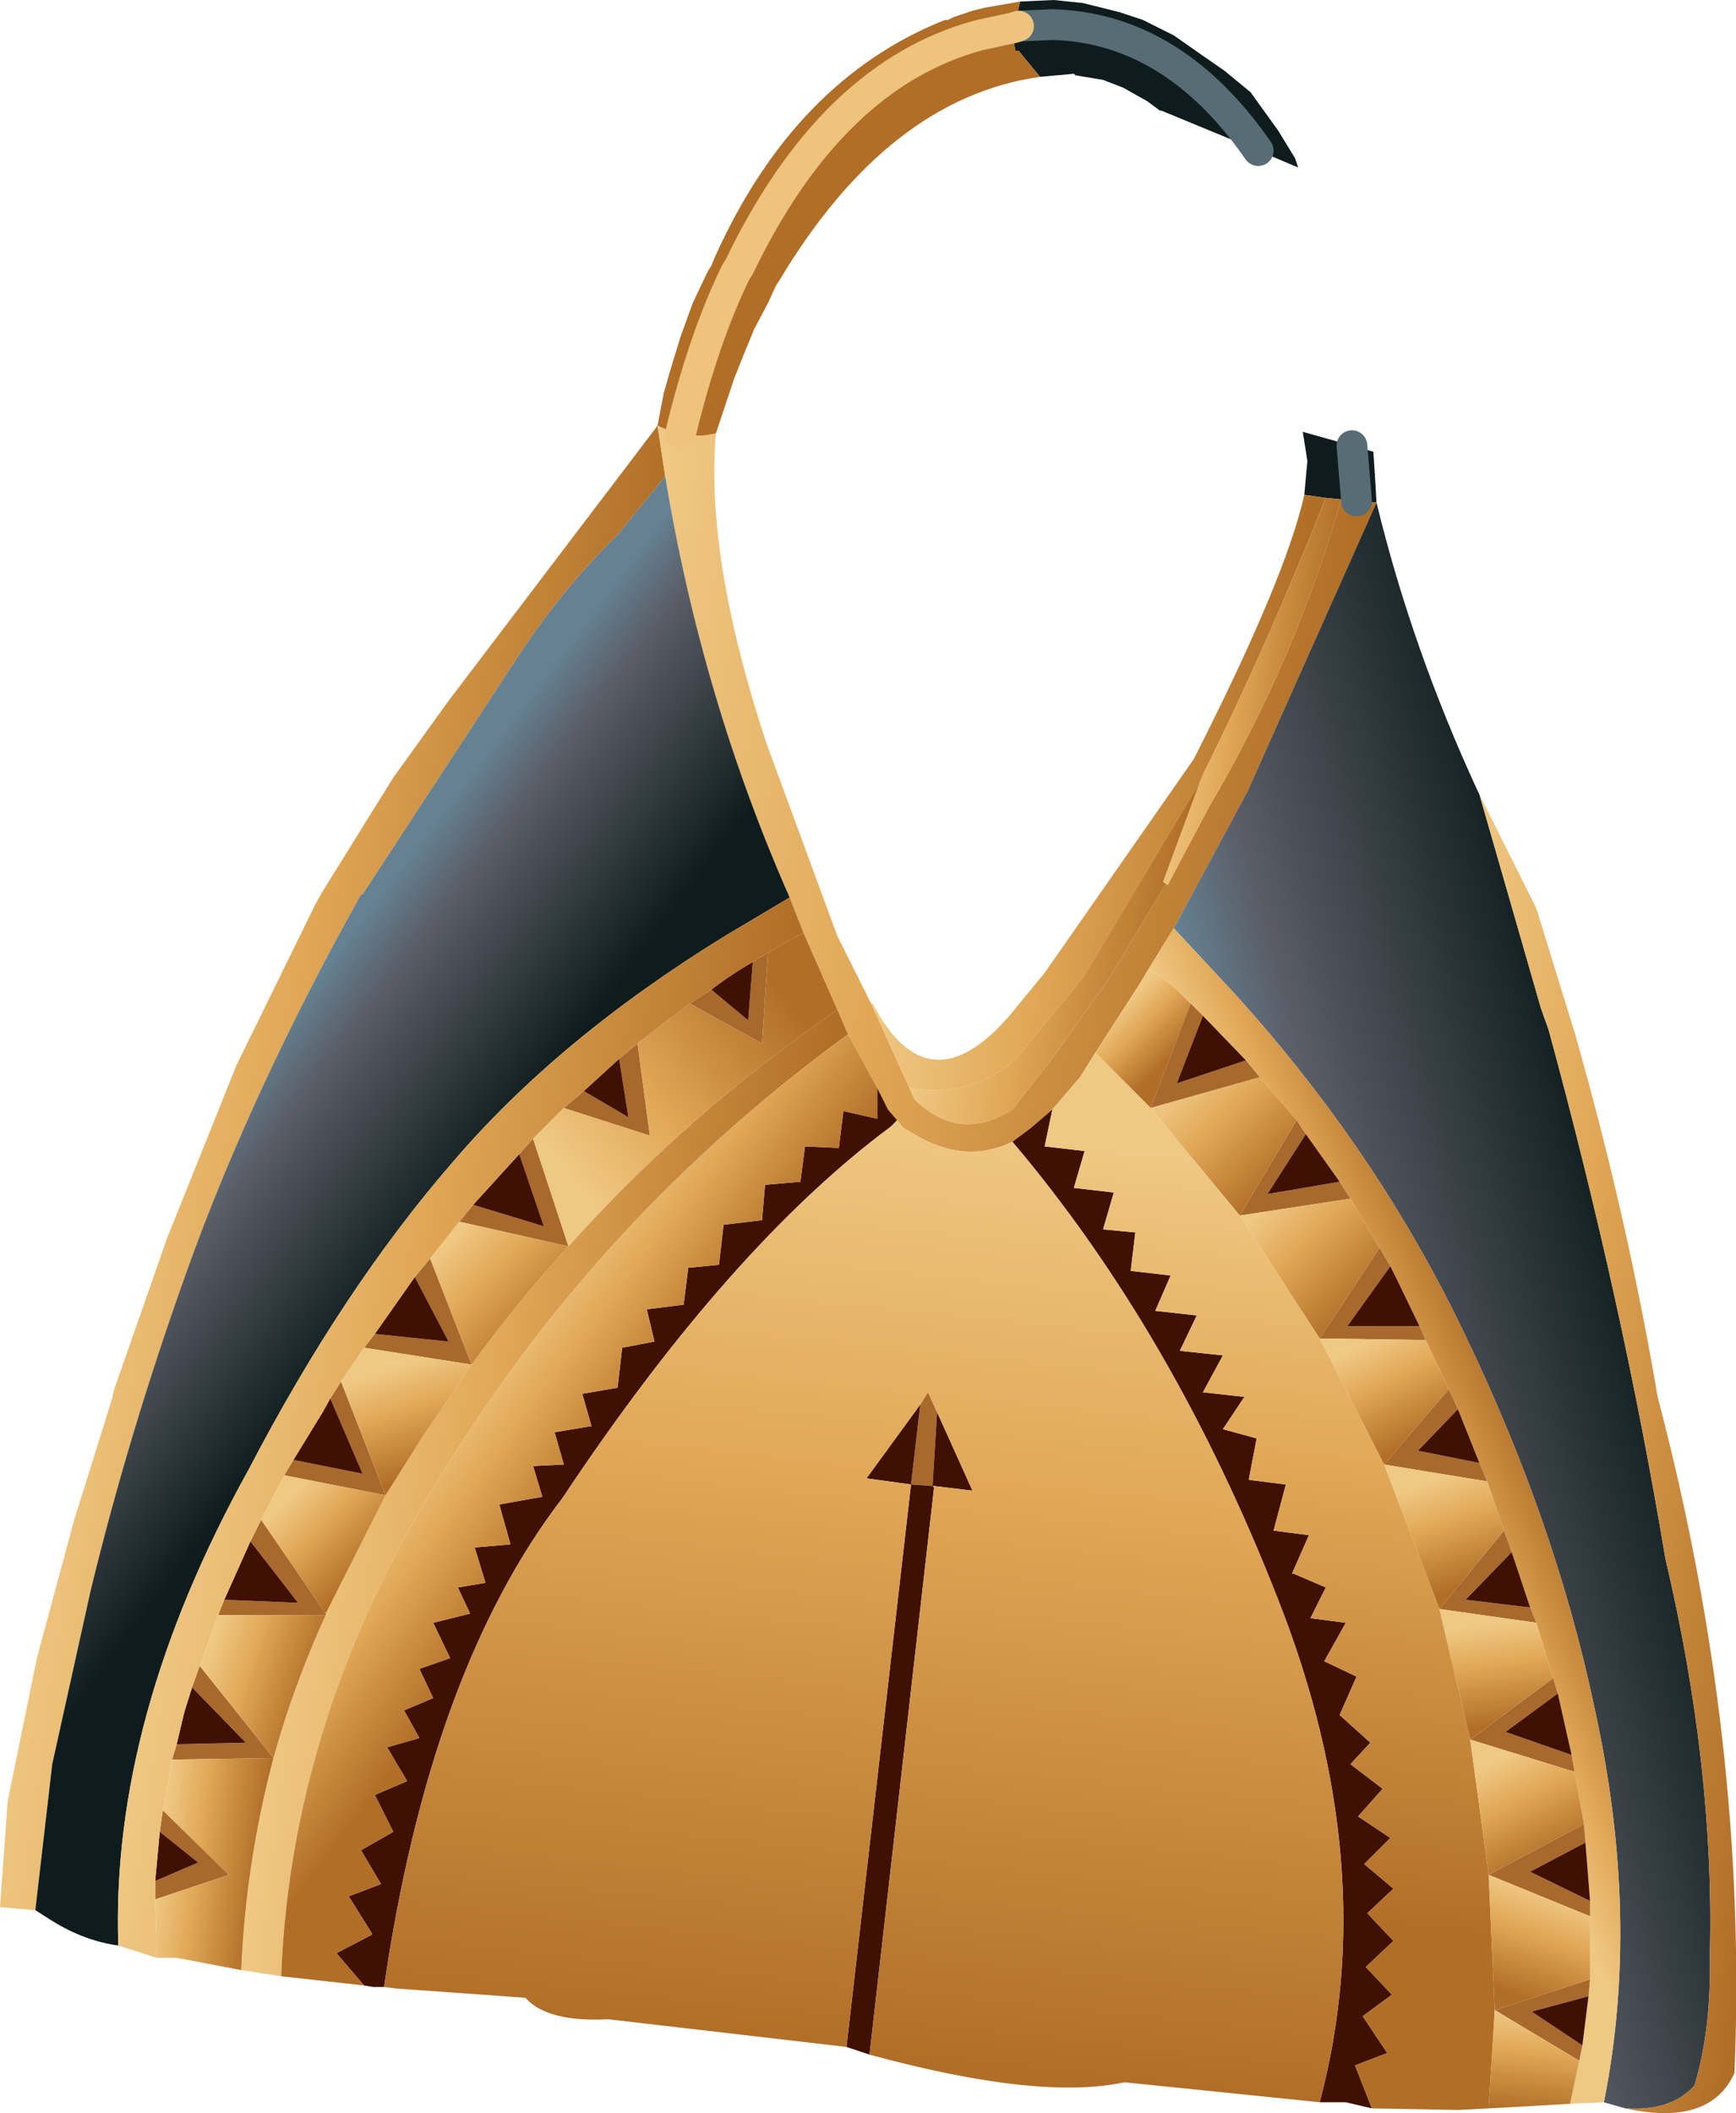
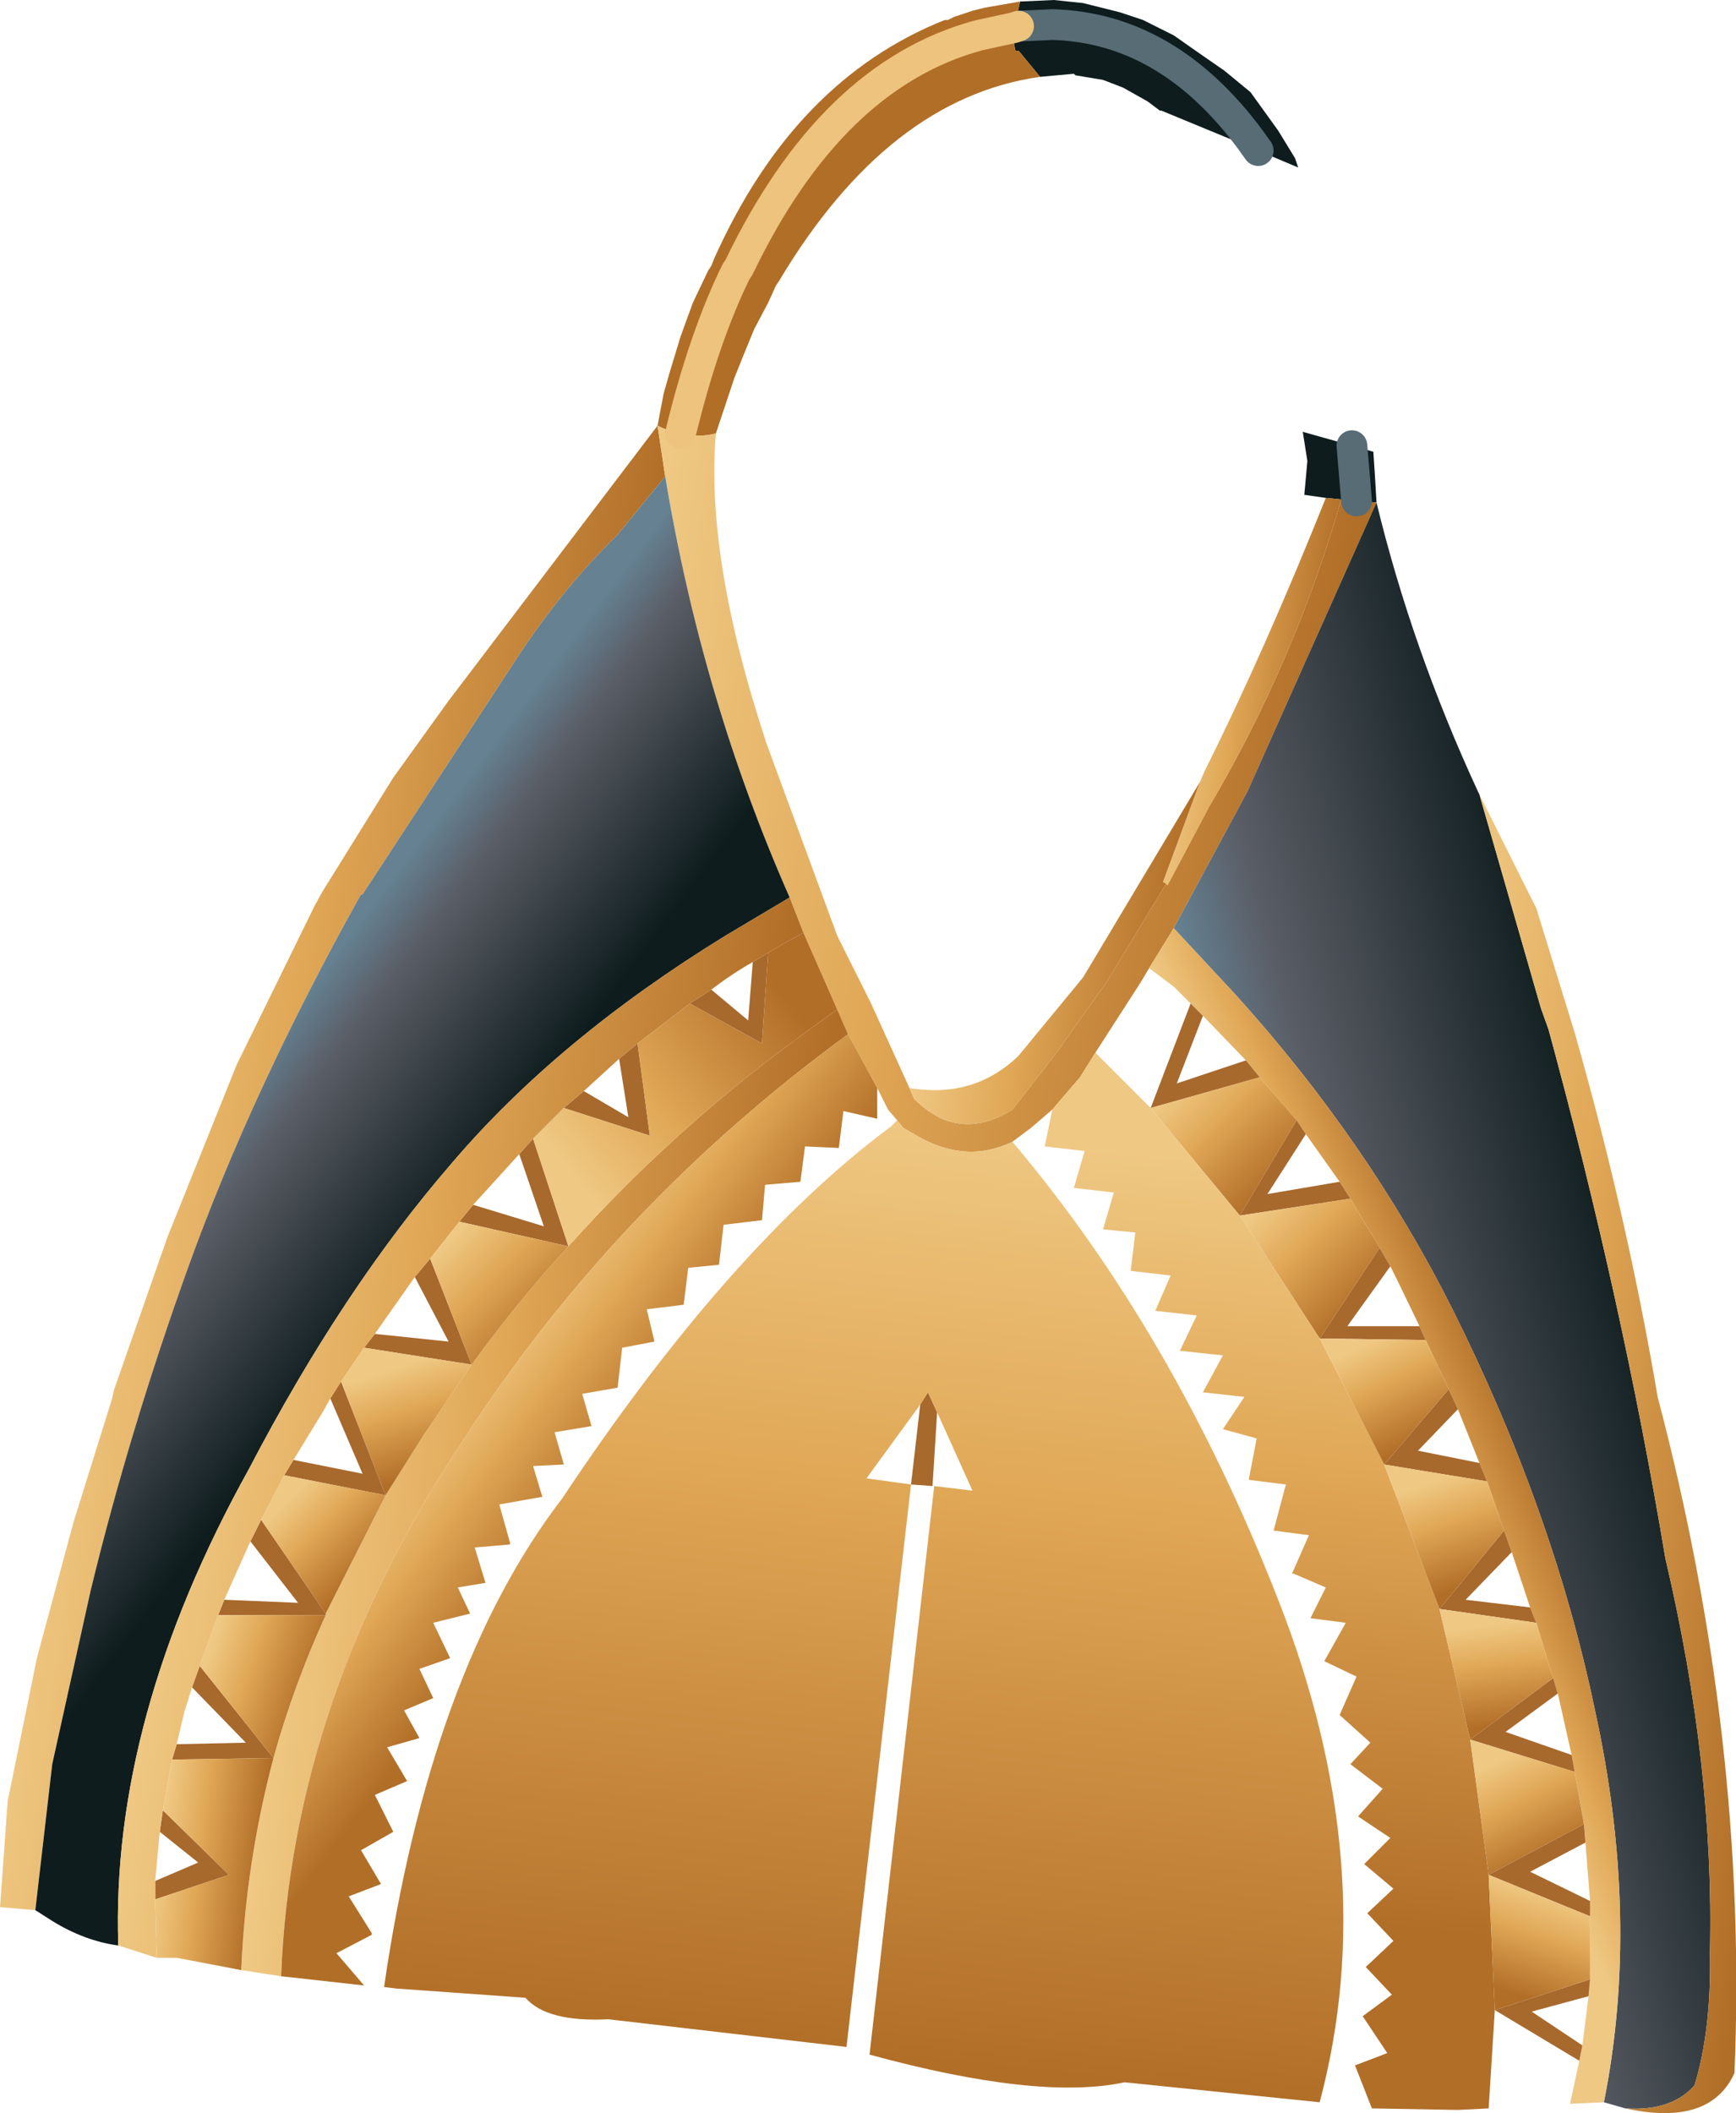
<svg xmlns="http://www.w3.org/2000/svg" height="68.75px" width="56.5px">
  <g transform="matrix(1.0, 0.0, 0.0, 1.0, 16.05, 25.0)">
    <path d="M17.15 -24.95 L18.25 -25.0 19.2 -24.9 20.4 -24.6 21.15 -24.35 22.15 -23.85 23.15 -23.15 23.8 -22.7 24.65 -22.0 25.55 -20.75 26.1 -19.85 26.2 -19.55 26.25 -19.55 26.2 -19.55 24.9 -20.1 21.75 -21.4 21.7 -21.4 21.3 -21.7 20.5 -22.15 19.85 -22.4 18.95 -22.55 18.9 -22.6 17.8 -22.5 17.1 -23.35 17.0 -23.35 Q16.9 -23.75 16.95 -24.1 L17.15 -24.95 M26.4 -8.9 L26.5 -10.0 26.35 -10.95 27.95 -10.5 28.65 -10.3 28.65 -10.25 28.7 -9.5 28.75 -8.65 28.1 -8.7 27.6 -8.75 27.1 -8.8 26.4 -8.9 M17.1 -24.15 L16.95 -24.1 17.1 -24.15 18.2 -24.2 Q21.95 -24.1 24.65 -20.45 L24.9 -20.1 24.65 -20.45 Q21.95 -24.1 18.2 -24.2 L17.1 -24.15 M27.95 -10.5 L28.1 -8.7 27.95 -10.5" fill="#0e1c1d" fill-rule="evenodd" stroke="none" />
    <path d="M17.8 -22.5 Q12.85 -21.8 9.3 -15.85 L9.2 -15.7 8.95 -15.15 8.5 -14.3 8.15 -13.45 7.85 -12.7 7.6 -11.95 7.25 -10.9 Q6.7 -10.75 6.1 -10.9 6.85 -14.0 7.9 -16.15 L8.0 -16.3 Q11.0 -22.55 15.8 -23.85 L16.95 -24.1 15.8 -23.85 Q11.0 -22.55 8.0 -16.3 L7.9 -16.15 Q6.85 -14.0 6.1 -10.9 5.75 -10.95 5.35 -11.15 L5.55 -12.2 5.75 -12.9 6.1 -14.05 6.5 -15.15 7.0 -16.2 7.1 -16.35 7.2 -16.6 Q9.8 -22.4 14.7 -24.35 L14.65 -24.35 14.75 -24.35 14.8 -24.35 15.0 -24.45 15.6 -24.65 16.0 -24.75 17.15 -24.95 16.95 -24.1 Q16.9 -23.75 17.0 -23.35 L17.1 -23.35 17.8 -22.5" fill="#b16e27" fill-rule="evenodd" stroke="none" />
    <path d="M-14.9 37.15 L-16.05 37.05 -15.8 33.6 -14.85 28.95 -13.65 24.5 -12.4 20.5 -12.35 20.25 -10.6 15.25 -8.35 9.65 -5.8 4.45 -5.55 4.0 -3.25 0.3 -1.45 -2.2 5.35 -11.15 5.6 -9.5 4.05 -7.6 Q2.25 -5.85 0.75 -3.55 L-4.25 4.1 -4.3 4.1 Q-7.85 10.45 -9.95 16.3 -11.85 21.6 -13.1 26.75 L-14.35 32.4 -14.9 37.15" fill="url(#gradient0)" fill-rule="evenodd" stroke="none" />
    <path d="M7.25 -10.9 Q6.9 -6.85 8.9 -0.8 L11.2 5.45 12.3 7.65 13.55 10.4 13.7 10.75 Q15.15 12.2 16.9 11.1 L18.3 9.3 20.0 6.9 21.9 3.75 21.95 3.8 23.3 1.25 Q26.1 -3.5 27.6 -8.75 L28.1 -8.7 28.75 -8.65 24.55 0.75 22.15 5.2 21.35 6.5 21.05 7.0 19.6 9.25 19.1 10.05 18.2 11.1 17.5 11.7 16.9 12.15 Q15.35 12.9 13.7 11.9 L13.35 11.7 13.15 11.45 12.85 11.1 12.5 10.4 11.55 8.65 11.2 7.85 10.1 5.35 9.65 4.2 Q6.8 -2.25 5.6 -9.5 L5.35 -11.15 Q5.75 -10.95 6.1 -10.9 6.7 -10.75 7.25 -10.9" fill="url(#gradient1)" fill-rule="evenodd" stroke="none" />
    <path d="M-12.2 38.3 Q-13.3 38.15 -14.35 37.5 L-14.9 37.15 -14.35 32.4 -13.1 26.75 Q-11.85 21.6 -9.95 16.3 -7.85 10.45 -4.3 4.1 L-4.25 4.1 0.75 -3.55 Q2.25 -5.85 4.05 -7.6 L5.6 -9.5 Q6.8 -2.25 9.65 4.2 L7.55 5.45 Q2.1 8.8 -1.35 12.85 -4.9 16.95 -7.95 22.8 -12.45 30.9 -12.2 38.3" fill="url(#gradient2)" fill-rule="evenodd" stroke="none" />
-     <path d="M12.3 7.65 L12.35 7.65 Q14.15 11.1 16.8 8.05 L17.95 6.65 22.8 -0.3 Q25.8 -6.2 26.4 -8.9 L27.1 -8.8 Q25.1 -3.8 23.15 0.1 L23.0 0.45 19.2 6.8 17.1 9.35 Q15.65 10.75 13.55 10.4 L12.3 7.65" fill="url(#gradient3)" fill-rule="evenodd" stroke="none" />
    <path d="M27.1 -8.8 L27.6 -8.75 Q26.1 -3.5 23.3 1.25 L21.95 3.8 21.9 3.75 21.8 3.7 23.0 0.45 23.15 0.1 Q25.1 -3.8 27.1 -8.8" fill="url(#gradient4)" fill-rule="evenodd" stroke="none" />
    <path d="M28.75 -8.65 Q29.9 -3.9 32.05 0.75 L32.1 0.85 34.1 7.8 34.35 8.5 Q36.75 17.3 38.15 25.7 39.75 32.5 39.6 38.55 39.65 41.05 39.1 42.85 38.35 43.7 36.85 43.6 L36.15 43.4 Q37.35 37.4 35.85 30.6 34.5 24.15 31.2 17.55 28.45 12.1 24.15 7.35 L22.15 5.2 24.55 0.75 28.75 -8.65" fill="url(#gradient5)" fill-rule="evenodd" stroke="none" />
    <path d="M32.1 0.85 L33.95 4.55 35.2 8.6 Q36.9 14.55 37.9 20.45 40.85 31.65 40.4 42.45 39.6 44.2 36.85 43.6 38.35 43.7 39.1 42.85 39.65 41.05 39.6 38.55 39.75 32.5 38.15 25.7 36.75 17.3 34.35 8.5 L34.1 7.8 32.1 0.85" fill="url(#gradient6)" fill-rule="evenodd" stroke="none" />
    <path d="M23.0 0.45 L21.8 3.7 21.9 3.75 20.0 6.9 18.3 9.3 16.9 11.1 Q15.15 12.2 13.7 10.75 L13.55 10.4 Q15.65 10.75 17.1 9.35 L19.2 6.8 23.0 0.45" fill="url(#gradient7)" fill-rule="evenodd" stroke="none" />
-     <path d="M21.35 6.5 L22.15 7.1 22.7 7.65 21.4 11.05 19.6 9.25 21.05 7.0 21.35 6.5" fill="url(#gradient8)" fill-rule="evenodd" stroke="none" />
    <path d="M36.15 43.4 L35.05 43.45 35.35 42.05 35.45 41.55 35.65 39.95 35.7 39.4 35.7 37.35 35.7 36.85 35.55 34.95 35.5 34.35 35.2 32.65 35.1 32.1 34.65 30.1 34.5 29.6 34.45 29.45 33.95 27.8 33.75 27.3 33.15 25.5 32.9 24.8 32.35 23.2 32.1 22.6 31.4 20.85 31.1 20.2 30.35 18.6 30.15 18.15 29.4 16.6 29.2 16.2 28.85 15.6 27.9 14.0 27.55 13.45 26.45 11.9 26.15 11.45 24.95 10.05 24.5 9.5 23.1 8.05 22.7 7.65 22.15 7.1 21.35 6.5 22.15 5.2 24.15 7.35 Q28.45 12.1 31.2 17.55 34.5 24.15 35.85 30.6 37.35 37.4 36.15 43.4" fill="url(#gradient9)" fill-rule="evenodd" stroke="none" />
    <path d="M22.7 7.65 L23.1 8.05 22.25 10.25 24.5 9.5 24.95 10.05 21.4 11.05 22.7 7.65 M26.15 11.45 L26.45 11.9 25.2 13.85 27.55 13.45 27.9 14.0 24.3 14.55 26.15 11.45 M28.85 15.6 L29.2 16.2 27.8 18.15 30.15 18.15 30.35 18.6 26.9 18.55 28.85 15.6 M31.1 20.2 L31.4 20.85 30.1 22.2 32.1 22.6 32.35 23.2 29.0 22.65 31.1 20.2 M32.9 24.8 L33.15 25.5 31.65 27.05 33.75 27.3 33.95 27.8 30.8 27.35 32.9 24.8 M34.5 29.6 L34.65 30.1 32.95 31.35 35.1 32.1 35.2 32.65 31.8 31.6 34.5 29.6 M35.5 34.35 L35.55 34.95 33.75 35.9 35.7 36.85 35.7 37.35 32.4 36.0 35.5 34.35 M35.7 39.4 L35.65 39.95 33.8 40.45 35.45 41.55 35.35 42.05 32.6 40.4 35.7 39.4 M-5.45 27.5 L-5.45 27.55 -8.95 27.55 -8.75 27.05 -6.35 27.15 -7.9 25.15 -7.55 24.45 -5.45 27.5 M8.95 6.0 L8.75 8.95 6.4 7.65 7.1 7.2 8.3 8.2 8.45 6.3 8.95 6.0 M4.7 8.95 L5.1 11.95 2.3 11.05 2.95 10.5 4.4 11.35 4.1 9.45 4.7 8.95 M1.3 12.05 L2.45 15.55 -1.1 14.75 -0.65 14.2 1.65 14.9 0.85 12.55 1.3 12.05 M-2.05 15.95 L-0.7 19.4 -4.2 18.85 -3.85 18.4 -1.45 18.65 -2.55 16.55 -2.05 15.95 M-4.95 19.95 L-3.5 23.65 -6.8 23.0 -6.5 22.5 -4.25 22.95 -5.3 20.5 -4.95 19.95 M13.9 20.7 L14.15 20.3 14.45 20.95 14.3 23.35 13.6 23.3 13.9 20.7 M-9.8 29.9 L-9.55 29.2 -7.15 32.2 -10.45 32.25 -10.3 31.75 -8.05 31.7 -9.8 29.9 M-11.0 36.8 L-11.0 36.2 -9.6 35.6 -10.85 34.6 -10.75 33.9 -8.6 36.0 -11.0 36.8" fill="#a8692d" fill-rule="evenodd" stroke="none" />
    <path d="M24.95 10.05 L26.15 11.45 24.3 14.55 21.4 11.05 24.95 10.05" fill="url(#gradient10)" fill-rule="evenodd" stroke="none" />
-     <path d="M28.6 43.6 L27.75 43.4 26.9 43.4 Q28.95 35.7 25.55 27.05 22.15 18.35 16.9 12.15 L17.5 11.7 18.2 11.1 17.95 12.3 19.25 12.45 18.9 13.65 20.2 13.8 19.85 15.0 20.9 15.1 20.75 16.35 22.05 16.5 21.55 17.65 22.9 17.8 22.35 18.95 23.75 19.1 23.1 20.3 24.45 20.45 23.75 21.5 24.85 21.8 24.6 23.1 24.6 23.15 25.8 23.3 25.4 24.8 26.55 24.95 26.0 26.2 26.05 26.2 27.1 26.65 26.6 27.65 27.75 27.8 27.05 29.05 28.1 29.55 27.55 30.8 28.55 31.7 27.9 32.4 28.95 33.2 28.15 34.1 29.2 34.8 28.35 35.65 29.3 36.45 28.45 37.25 29.3 38.15 28.4 39.0 29.25 39.9 28.3 40.6 29.1 41.8 28.05 42.2 28.6 43.6 M12.25 41.85 L11.5 41.6 13.6 23.3 12.15 23.1 13.9 20.7 13.6 23.3 14.3 23.35 14.45 20.95 15.6 23.5 14.35 23.35 14.3 23.35 14.35 23.4 12.25 41.85 M-3.55 39.65 L-3.9 39.65 -4.2 39.6 -5.1 38.55 -3.95 37.95 -3.95 37.9 -4.7 36.7 -3.65 36.3 -4.3 35.2 -3.25 34.6 -3.85 33.4 -2.8 32.95 -3.45 31.85 -2.4 31.55 -2.9 30.65 -1.95 30.25 -2.4 29.3 -1.4 28.95 -1.95 27.8 -0.75 27.5 -1.15 26.65 -0.25 26.5 -0.6 25.35 0.55 25.25 0.55 25.2 0.2 23.95 1.6 23.7 1.3 22.7 2.3 22.65 2.0 21.6 3.2 21.4 2.9 20.35 4.05 20.15 4.2 18.85 5.25 18.65 5.0 17.6 6.2 17.45 6.35 16.25 7.35 16.15 7.5 14.85 8.75 14.7 8.85 13.55 10.0 13.45 10.15 12.3 11.25 12.35 11.4 11.15 12.5 11.4 12.5 10.4 12.85 11.1 13.15 11.45 12.95 11.65 Q7.7 15.55 2.25 23.75 -2.05 29.35 -3.55 39.65 M23.1 8.05 L24.5 9.5 22.25 10.25 23.1 8.05 M26.45 11.9 L27.55 13.45 25.2 13.85 26.45 11.9 M29.2 16.2 L29.4 16.6 30.15 18.15 27.8 18.15 29.2 16.2 M31.4 20.85 L32.1 22.6 30.1 22.2 31.4 20.85 M33.15 25.5 L33.75 27.3 31.65 27.05 33.15 25.5 M34.65 30.1 L35.1 32.1 32.95 31.35 34.65 30.1 M35.55 34.95 L35.7 36.85 33.75 35.9 35.55 34.95 M35.65 39.95 L35.45 41.55 33.8 40.45 35.65 39.95 M2.95 10.5 L4.1 9.45 4.4 11.35 2.95 10.5 M7.1 7.2 Q7.75 6.7 8.45 6.3 L8.3 8.2 7.1 7.2 M0.85 12.55 L1.65 14.9 -0.65 14.2 0.85 12.55 M-3.85 18.4 L-2.55 16.55 -1.45 18.65 -3.85 18.4 M-6.5 22.5 L-5.55 20.95 -5.3 20.5 -4.25 22.95 -6.5 22.5 M-8.75 27.05 L-7.9 25.15 -6.35 27.15 -8.75 27.05 M-9.8 29.9 L-8.05 31.7 -10.3 31.75 -10.05 30.7 -9.8 29.9 M-11.0 36.2 L-10.85 34.6 -9.6 35.6 -11.0 36.2" fill="#401004" fill-rule="evenodd" stroke="none" />
    <path d="M27.9 14.0 L28.85 15.6 26.9 18.55 24.3 14.55 27.9 14.0" fill="url(#gradient11)" fill-rule="evenodd" stroke="none" />
    <path d="M32.4 43.6 L31.4 43.65 28.6 43.6 28.05 42.2 29.1 41.8 28.3 40.6 29.25 39.9 28.4 39.0 29.3 38.15 28.45 37.25 29.3 36.45 28.35 35.65 29.2 34.8 28.15 34.1 28.95 33.2 27.9 32.4 28.55 31.7 27.55 30.8 28.1 29.55 27.05 29.05 27.75 27.8 26.6 27.65 27.1 26.65 26.05 26.2 26.0 26.2 26.55 24.95 25.4 24.8 25.8 23.3 24.6 23.15 24.6 23.1 24.85 21.8 23.75 21.5 24.45 20.45 23.1 20.3 23.75 19.1 22.35 18.95 22.9 17.8 21.55 17.65 22.05 16.5 20.75 16.35 20.9 15.1 19.85 15.0 20.2 13.8 18.9 13.65 19.25 12.45 17.95 12.3 18.2 11.1 19.1 10.05 19.6 9.25 21.4 11.05 24.3 14.55 26.9 18.55 29.0 22.65 30.8 27.35 31.8 31.6 32.4 36.0 32.6 40.4 32.4 43.6" fill="url(#gradient12)" fill-rule="evenodd" stroke="none" />
    <path d="M30.35 18.6 L31.1 20.2 29.0 22.65 26.9 18.55 30.35 18.6" fill="url(#gradient13)" fill-rule="evenodd" stroke="none" />
    <path d="M32.35 23.2 L32.9 24.8 30.8 27.35 29.0 22.65 32.35 23.2" fill="url(#gradient14)" fill-rule="evenodd" stroke="none" />
    <path d="M-6.9 39.3 L-8.2 39.1 Q-8.05 35.6 -7.15 32.2 -6.5 29.85 -5.45 27.55 L-5.45 27.5 -3.5 23.65 -2.3 21.75 -0.7 19.4 Q0.75 17.4 2.45 15.55 6.3 11.25 11.2 7.85 L11.55 8.65 Q3.95 14.2 -1.0 21.9 -6.55 30.25 -6.9 39.3" fill="url(#gradient15)" fill-rule="evenodd" stroke="none" />
    <path d="M-4.2 39.6 L-6.9 39.3 Q-6.55 30.25 -1.0 21.9 3.95 14.2 11.55 8.65 L12.5 10.4 12.5 11.4 11.4 11.15 11.25 12.35 10.15 12.3 10.0 13.45 8.85 13.55 8.75 14.7 7.5 14.85 7.35 16.15 6.35 16.25 6.2 17.45 5.0 17.6 5.25 18.65 4.2 18.85 4.05 20.15 2.9 20.35 3.2 21.4 2.0 21.6 2.3 22.65 1.3 22.7 1.6 23.7 0.2 23.95 0.55 25.2 0.55 25.25 -0.6 25.35 -0.25 26.5 -1.15 26.65 -0.75 27.5 -1.95 27.8 -1.4 28.95 -2.4 29.3 -1.95 30.25 -2.9 30.65 -2.4 31.55 -3.45 31.85 -2.8 32.95 -3.85 33.4 -3.25 34.6 -4.3 35.2 -3.65 36.3 -4.7 36.7 -3.95 37.9 -3.95 37.95 -5.1 38.55 -4.2 39.6" fill="url(#gradient16)" fill-rule="evenodd" stroke="none" />
    <path d="M26.9 43.4 L20.55 42.75 Q17.75 43.35 12.25 41.85 L14.35 23.4 14.35 23.35 15.6 23.5 14.45 20.95 14.15 20.3 13.9 20.7 12.15 23.1 13.6 23.3 11.5 41.6 3.75 40.7 Q1.75 40.8 1.05 40.0 L-3.15 39.7 -3.55 39.65 Q-2.05 29.35 2.25 23.75 7.7 15.55 12.95 11.65 L13.15 11.45 13.35 11.7 13.7 11.9 Q15.35 12.9 16.9 12.15 22.15 18.35 25.55 27.05 28.95 35.7 26.9 43.4" fill="url(#gradient17)" fill-rule="evenodd" stroke="none" />
    <path d="M-10.95 38.7 L-12.2 38.3 Q-12.45 30.9 -7.95 22.8 -4.9 16.95 -1.35 12.85 2.1 8.8 7.55 5.45 L9.65 4.2 10.1 5.35 9.45 5.7 8.95 6.0 8.45 6.3 Q7.75 6.7 7.1 7.2 L6.4 7.65 4.7 8.95 4.1 9.45 2.95 10.5 2.3 11.05 1.3 12.05 0.85 12.55 -0.65 14.2 -1.1 14.75 -2.05 15.95 -2.55 16.55 -3.85 18.4 -4.2 18.85 -4.95 19.95 -5.3 20.5 -5.55 20.95 -6.5 22.5 -6.8 23.0 -7.55 24.45 -7.9 25.15 -8.75 27.05 -8.95 27.55 -9.55 29.2 -9.8 29.9 -10.05 30.7 -10.3 31.75 -10.45 32.25 -10.75 33.9 -10.85 34.6 -11.0 36.2 -11.0 36.8 -10.95 38.7" fill="url(#gradient18)" fill-rule="evenodd" stroke="none" />
    <path d="M10.1 5.35 L11.2 7.85 Q6.3 11.25 2.45 15.55 L1.3 12.05 2.3 11.05 5.1 11.95 4.7 8.95 6.4 7.65 8.75 8.95 8.95 6.0 9.45 5.7 10.1 5.35" fill="url(#gradient19)" fill-rule="evenodd" stroke="none" />
    <path d="M33.95 27.8 L34.45 29.45 34.5 29.6 31.8 31.6 30.8 27.35 33.95 27.8" fill="url(#gradient20)" fill-rule="evenodd" stroke="none" />
    <path d="M35.2 32.65 L35.5 34.35 32.4 36.0 31.8 31.6 35.2 32.65" fill="url(#gradient21)" fill-rule="evenodd" stroke="none" />
    <path d="M35.7 37.35 L35.7 39.4 32.6 40.4 32.4 36.0 35.7 37.35" fill="url(#gradient22)" fill-rule="evenodd" stroke="none" />
-     <path d="M35.05 43.45 L32.4 43.6 32.6 40.4 35.35 42.05 35.05 43.45" fill="url(#gradient23)" fill-rule="evenodd" stroke="none" />
    <path d="M2.45 15.55 Q0.75 17.4 -0.7 19.4 L-2.05 15.95 -1.1 14.75 2.45 15.55" fill="url(#gradient24)" fill-rule="evenodd" stroke="none" />
    <path d="M-3.5 23.65 L-5.45 27.5 -7.55 24.45 -6.8 23.0 -3.5 23.65" fill="url(#gradient25)" fill-rule="evenodd" stroke="none" />
    <path d="M-0.7 19.4 L-2.3 21.75 -3.5 23.65 -4.95 19.95 -4.2 18.85 -0.7 19.4" fill="url(#gradient26)" fill-rule="evenodd" stroke="none" />
    <path d="M-5.45 27.55 Q-6.5 29.85 -7.15 32.2 L-9.55 29.2 -8.95 27.55 -5.45 27.55" fill="url(#gradient27)" fill-rule="evenodd" stroke="none" />
    <path d="M-8.2 39.1 L-10.3 38.7 -10.95 38.7 -11.0 36.8 -8.6 36.0 -10.75 33.9 -10.45 32.25 -7.15 32.2 Q-8.05 35.6 -8.2 39.1" fill="url(#gradient28)" fill-rule="evenodd" stroke="none" />
    <path d="M17.1 -24.15 L18.2 -24.2 Q21.95 -24.1 24.65 -20.45 L24.9 -20.1 M28.1 -8.7 L27.95 -10.5" fill="none" stroke="#576c75" stroke-linecap="round" stroke-linejoin="round" stroke-width="1.0" />
    <path d="M16.95 -24.1 L17.1 -24.15 M16.95 -24.1 L15.8 -23.85 Q11.0 -22.55 8.0 -16.3 L7.9 -16.15 Q6.85 -14.0 6.1 -10.9" fill="none" stroke="#edc37d" stroke-linecap="round" stroke-linejoin="round" stroke-width="1.0" />
  </g>
  <defs>
    <linearGradient gradientTransform="matrix(0.01, 0.001, -0.004, 0.03, -5.25, 12.9)" gradientUnits="userSpaceOnUse" id="gradient0" spreadMethod="pad" x1="-819.2" x2="819.2">
      <stop offset="0.0" stop-color="#efc883" />
      <stop offset="0.392" stop-color="#e0a756" />
      <stop offset="0.98" stop-color="#b16e27" />
    </linearGradient>
    <linearGradient gradientTransform="matrix(0.014, 0.002, -0.002, 0.014, 15.8, 1.2)" gradientUnits="userSpaceOnUse" id="gradient1" spreadMethod="pad" x1="-819.2" x2="819.2">
      <stop offset="0.0" stop-color="#efc883" />
      <stop offset="0.392" stop-color="#e0a756" />
      <stop offset="0.98" stop-color="#b16e27" />
    </linearGradient>
    <linearGradient gradientTransform="matrix(0.004, 0.003, -0.018, 0.024, -3.1, 10.15)" gradientUnits="userSpaceOnUse" id="gradient2" spreadMethod="pad" x1="-819.2" x2="819.2">
      <stop offset="0.0" stop-color="#658192" />
      <stop offset="0.239" stop-color="#5a5d66" />
      <stop offset="0.98" stop-color="#0e1c1d" />
    </linearGradient>
    <linearGradient gradientTransform="matrix(0.008, 9.0E-4, -0.001, 0.013, 19.55, 0.7)" gradientUnits="userSpaceOnUse" id="gradient3" spreadMethod="pad" x1="-819.2" x2="819.2">
      <stop offset="0.0" stop-color="#efc883" />
      <stop offset="0.392" stop-color="#e0a756" />
      <stop offset="0.98" stop-color="#b16e27" />
    </linearGradient>
    <linearGradient gradientTransform="matrix(0.003, 3.0E-4, -9.0E-4, 0.008, 24.65, -2.5)" gradientUnits="userSpaceOnUse" id="gradient4" spreadMethod="pad" x1="-819.2" x2="819.2">
      <stop offset="0.0" stop-color="#efc883" />
      <stop offset="0.392" stop-color="#e0a756" />
      <stop offset="0.98" stop-color="#b16e27" />
    </linearGradient>
    <linearGradient gradientTransform="matrix(0.007, -0.002, 0.008, 0.03, 31.6, 17.25)" gradientUnits="userSpaceOnUse" id="gradient5" spreadMethod="pad" x1="-819.2" x2="819.2">
      <stop offset="0.0" stop-color="#658192" />
      <stop offset="0.239" stop-color="#5a5d66" />
      <stop offset="0.98" stop-color="#0e1c1d" />
    </linearGradient>
    <linearGradient gradientTransform="matrix(0.008, 9.0E-4, -0.003, 0.025, 36.1, 22.4)" gradientUnits="userSpaceOnUse" id="gradient6" spreadMethod="pad" x1="-819.2" x2="819.2">
      <stop offset="0.0" stop-color="#efc883" />
      <stop offset="0.392" stop-color="#e0a756" />
      <stop offset="0.98" stop-color="#b16e27" />
    </linearGradient>
    <linearGradient gradientTransform="matrix(0.005, 6.0E-4, -8.0E-4, 0.007, 18.2, 5.85)" gradientUnits="userSpaceOnUse" id="gradient7" spreadMethod="pad" x1="-819.2" x2="819.2">
      <stop offset="0.0" stop-color="#efc883" />
      <stop offset="0.392" stop-color="#e0a756" />
      <stop offset="0.98" stop-color="#b16e27" />
    </linearGradient>
    <linearGradient gradientTransform="matrix(0.001, 0.001, -0.002, 0.002, 21.1, 8.75)" gradientUnits="userSpaceOnUse" id="gradient8" spreadMethod="pad" x1="-819.2" x2="819.2">
      <stop offset="0.0" stop-color="#efc883" />
      <stop offset="0.392" stop-color="#e0a756" />
      <stop offset="0.98" stop-color="#b16e27" />
    </linearGradient>
    <linearGradient gradientTransform="matrix(0.003, -0.001, 0.009, 0.02, 31.7, 23.15)" gradientUnits="userSpaceOnUse" id="gradient9" spreadMethod="pad" x1="-819.2" x2="819.2">
      <stop offset="0.0" stop-color="#efc883" />
      <stop offset="0.392" stop-color="#e0a756" />
      <stop offset="0.98" stop-color="#b16e27" />
    </linearGradient>
    <linearGradient gradientTransform="matrix(0.002, 0.002, -0.002, 0.002, 23.65, 12.2)" gradientUnits="userSpaceOnUse" id="gradient10" spreadMethod="pad" x1="-819.2" x2="819.2">
      <stop offset="0.0" stop-color="#efc883" />
      <stop offset="0.392" stop-color="#e0a756" />
      <stop offset="0.98" stop-color="#b16e27" />
    </linearGradient>
    <linearGradient gradientTransform="matrix(0.002, 0.002, -0.002, 0.002, 26.45, 16.15)" gradientUnits="userSpaceOnUse" id="gradient11" spreadMethod="pad" x1="-819.2" x2="819.2">
      <stop offset="0.0" stop-color="#efc883" />
      <stop offset="0.392" stop-color="#e0a756" />
      <stop offset="0.98" stop-color="#b16e27" />
    </linearGradient>
    <linearGradient gradientTransform="matrix(-0.002, 0.015, -0.02, -0.002, 27.5, 25.6)" gradientUnits="userSpaceOnUse" id="gradient12" spreadMethod="pad" x1="-819.2" x2="819.2">
      <stop offset="0.0" stop-color="#efc883" />
      <stop offset="0.392" stop-color="#e0a756" />
      <stop offset="0.98" stop-color="#b16e27" />
    </linearGradient>
    <linearGradient gradientTransform="matrix(0.001, 0.002, -0.002, 0.001, 28.85, 20.55)" gradientUnits="userSpaceOnUse" id="gradient13" spreadMethod="pad" x1="-819.2" x2="819.2">
      <stop offset="0.0" stop-color="#efc883" />
      <stop offset="0.392" stop-color="#e0a756" />
      <stop offset="0.98" stop-color="#b16e27" />
    </linearGradient>
    <linearGradient gradientTransform="matrix(0.001, 0.002, -0.003, 0.001, 30.8, 25.05)" gradientUnits="userSpaceOnUse" id="gradient14" spreadMethod="pad" x1="-819.2" x2="819.2">
      <stop offset="0.0" stop-color="#efc883" />
      <stop offset="0.392" stop-color="#e0a756" />
      <stop offset="0.98" stop-color="#b16e27" />
    </linearGradient>
    <linearGradient gradientTransform="matrix(0.01, 0.001, -0.002, 0.02, 1.7, 23.5)" gradientUnits="userSpaceOnUse" id="gradient15" spreadMethod="pad" x1="-819.2" x2="819.2">
      <stop offset="0.0" stop-color="#efc883" />
      <stop offset="0.392" stop-color="#e0a756" />
      <stop offset="0.98" stop-color="#b16e27" />
    </linearGradient>
    <linearGradient gradientTransform="matrix(0.003, 0.002, -0.012, 0.016, 1.1, 22.05)" gradientUnits="userSpaceOnUse" id="gradient16" spreadMethod="pad" x1="-819.2" x2="819.2">
      <stop offset="0.0" stop-color="#efc883" />
      <stop offset="0.392" stop-color="#e0a756" />
      <stop offset="0.98" stop-color="#b16e27" />
    </linearGradient>
    <linearGradient gradientTransform="matrix(-0.002, 0.019, -0.019, -0.002, 13.45, 26.9)" gradientUnits="userSpaceOnUse" id="gradient17" spreadMethod="pad" x1="-819.2" x2="819.2">
      <stop offset="0.0" stop-color="#efc883" />
      <stop offset="0.392" stop-color="#e0a756" />
      <stop offset="0.98" stop-color="#b16e27" />
    </linearGradient>
    <linearGradient gradientTransform="matrix(0.011, 0.001, -0.003, 0.022, -1.15, 21.4)" gradientUnits="userSpaceOnUse" id="gradient18" spreadMethod="pad" x1="-819.2" x2="819.2">
      <stop offset="0.0" stop-color="#efc883" />
      <stop offset="0.392" stop-color="#e0a756" />
      <stop offset="0.98" stop-color="#b16e27" />
    </linearGradient>
    <linearGradient gradientTransform="matrix(0.004, -0.004, 0.004, 0.005, 6.2, 10.4)" gradientUnits="userSpaceOnUse" id="gradient19" spreadMethod="pad" x1="-819.2" x2="819.2">
      <stop offset="0.0" stop-color="#efc883" />
      <stop offset="0.392" stop-color="#e0a756" />
      <stop offset="0.98" stop-color="#b16e27" />
    </linearGradient>
    <linearGradient gradientTransform="matrix(4.0E-4, 0.002, -0.003, 4.0E-4, 32.5, 29.55)" gradientUnits="userSpaceOnUse" id="gradient20" spreadMethod="pad" x1="-819.2" x2="819.2">
      <stop offset="0.0" stop-color="#efc883" />
      <stop offset="0.392" stop-color="#e0a756" />
      <stop offset="0.98" stop-color="#b16e27" />
    </linearGradient>
    <linearGradient gradientTransform="matrix(0.001, 0.002, -0.002, 0.001, 33.5, 33.95)" gradientUnits="userSpaceOnUse" id="gradient21" spreadMethod="pad" x1="-819.2" x2="819.2">
      <stop offset="0.0" stop-color="#efc883" />
      <stop offset="0.392" stop-color="#e0a756" />
      <stop offset="0.98" stop-color="#b16e27" />
    </linearGradient>
    <linearGradient gradientTransform="matrix(-8.0E-4, 0.002, -0.003, -0.001, 33.95, 38.35)" gradientUnits="userSpaceOnUse" id="gradient22" spreadMethod="pad" x1="-819.2" x2="819.2">
      <stop offset="0.0" stop-color="#efc883" />
      <stop offset="0.392" stop-color="#e0a756" />
      <stop offset="0.98" stop-color="#b16e27" />
    </linearGradient>
    <linearGradient gradientTransform="matrix(-2.0E-4, 0.002, -0.002, -2.0E-4, 33.85, 42.15)" gradientUnits="userSpaceOnUse" id="gradient23" spreadMethod="pad" x1="-819.2" x2="819.2">
      <stop offset="0.0" stop-color="#efc883" />
      <stop offset="0.392" stop-color="#e0a756" />
      <stop offset="0.98" stop-color="#b16e27" />
    </linearGradient>
    <linearGradient gradientTransform="matrix(0.002, 0.002, -0.002, 0.002, 0.0, 17.2)" gradientUnits="userSpaceOnUse" id="gradient24" spreadMethod="pad" x1="-819.2" x2="819.2">
      <stop offset="0.0" stop-color="#efc883" />
      <stop offset="0.392" stop-color="#e0a756" />
      <stop offset="0.98" stop-color="#b16e27" />
    </linearGradient>
    <linearGradient gradientTransform="matrix(0.002, 0.001, -0.002, 0.002, -5.7, 25.3)" gradientUnits="userSpaceOnUse" id="gradient25" spreadMethod="pad" x1="-819.2" x2="819.2">
      <stop offset="0.0" stop-color="#efc883" />
      <stop offset="0.392" stop-color="#e0a756" />
      <stop offset="0.98" stop-color="#b16e27" />
    </linearGradient>
    <linearGradient gradientTransform="matrix(0.001, 0.002, -0.003, 0.001, -3.0, 21.35)" gradientUnits="userSpaceOnUse" id="gradient26" spreadMethod="pad" x1="-819.2" x2="819.2">
      <stop offset="0.0" stop-color="#efc883" />
      <stop offset="0.392" stop-color="#e0a756" />
      <stop offset="0.98" stop-color="#b16e27" />
    </linearGradient>
    <linearGradient gradientTransform="matrix(0.002, 9.0E-4, -0.001, 0.003, -7.65, 29.7)" gradientUnits="userSpaceOnUse" id="gradient27" spreadMethod="pad" x1="-819.2" x2="819.2">
      <stop offset="0.0" stop-color="#efc883" />
      <stop offset="0.392" stop-color="#e0a756" />
      <stop offset="0.98" stop-color="#b16e27" />
    </linearGradient>
    <linearGradient gradientTransform="matrix(0.002, 2.0E-4, -5.0E-4, 0.004, -9.2, 35.45)" gradientUnits="userSpaceOnUse" id="gradient28" spreadMethod="pad" x1="-819.2" x2="819.2">
      <stop offset="0.0" stop-color="#efc883" />
      <stop offset="0.392" stop-color="#e0a756" />
      <stop offset="0.98" stop-color="#b16e27" />
    </linearGradient>
  </defs>
</svg>